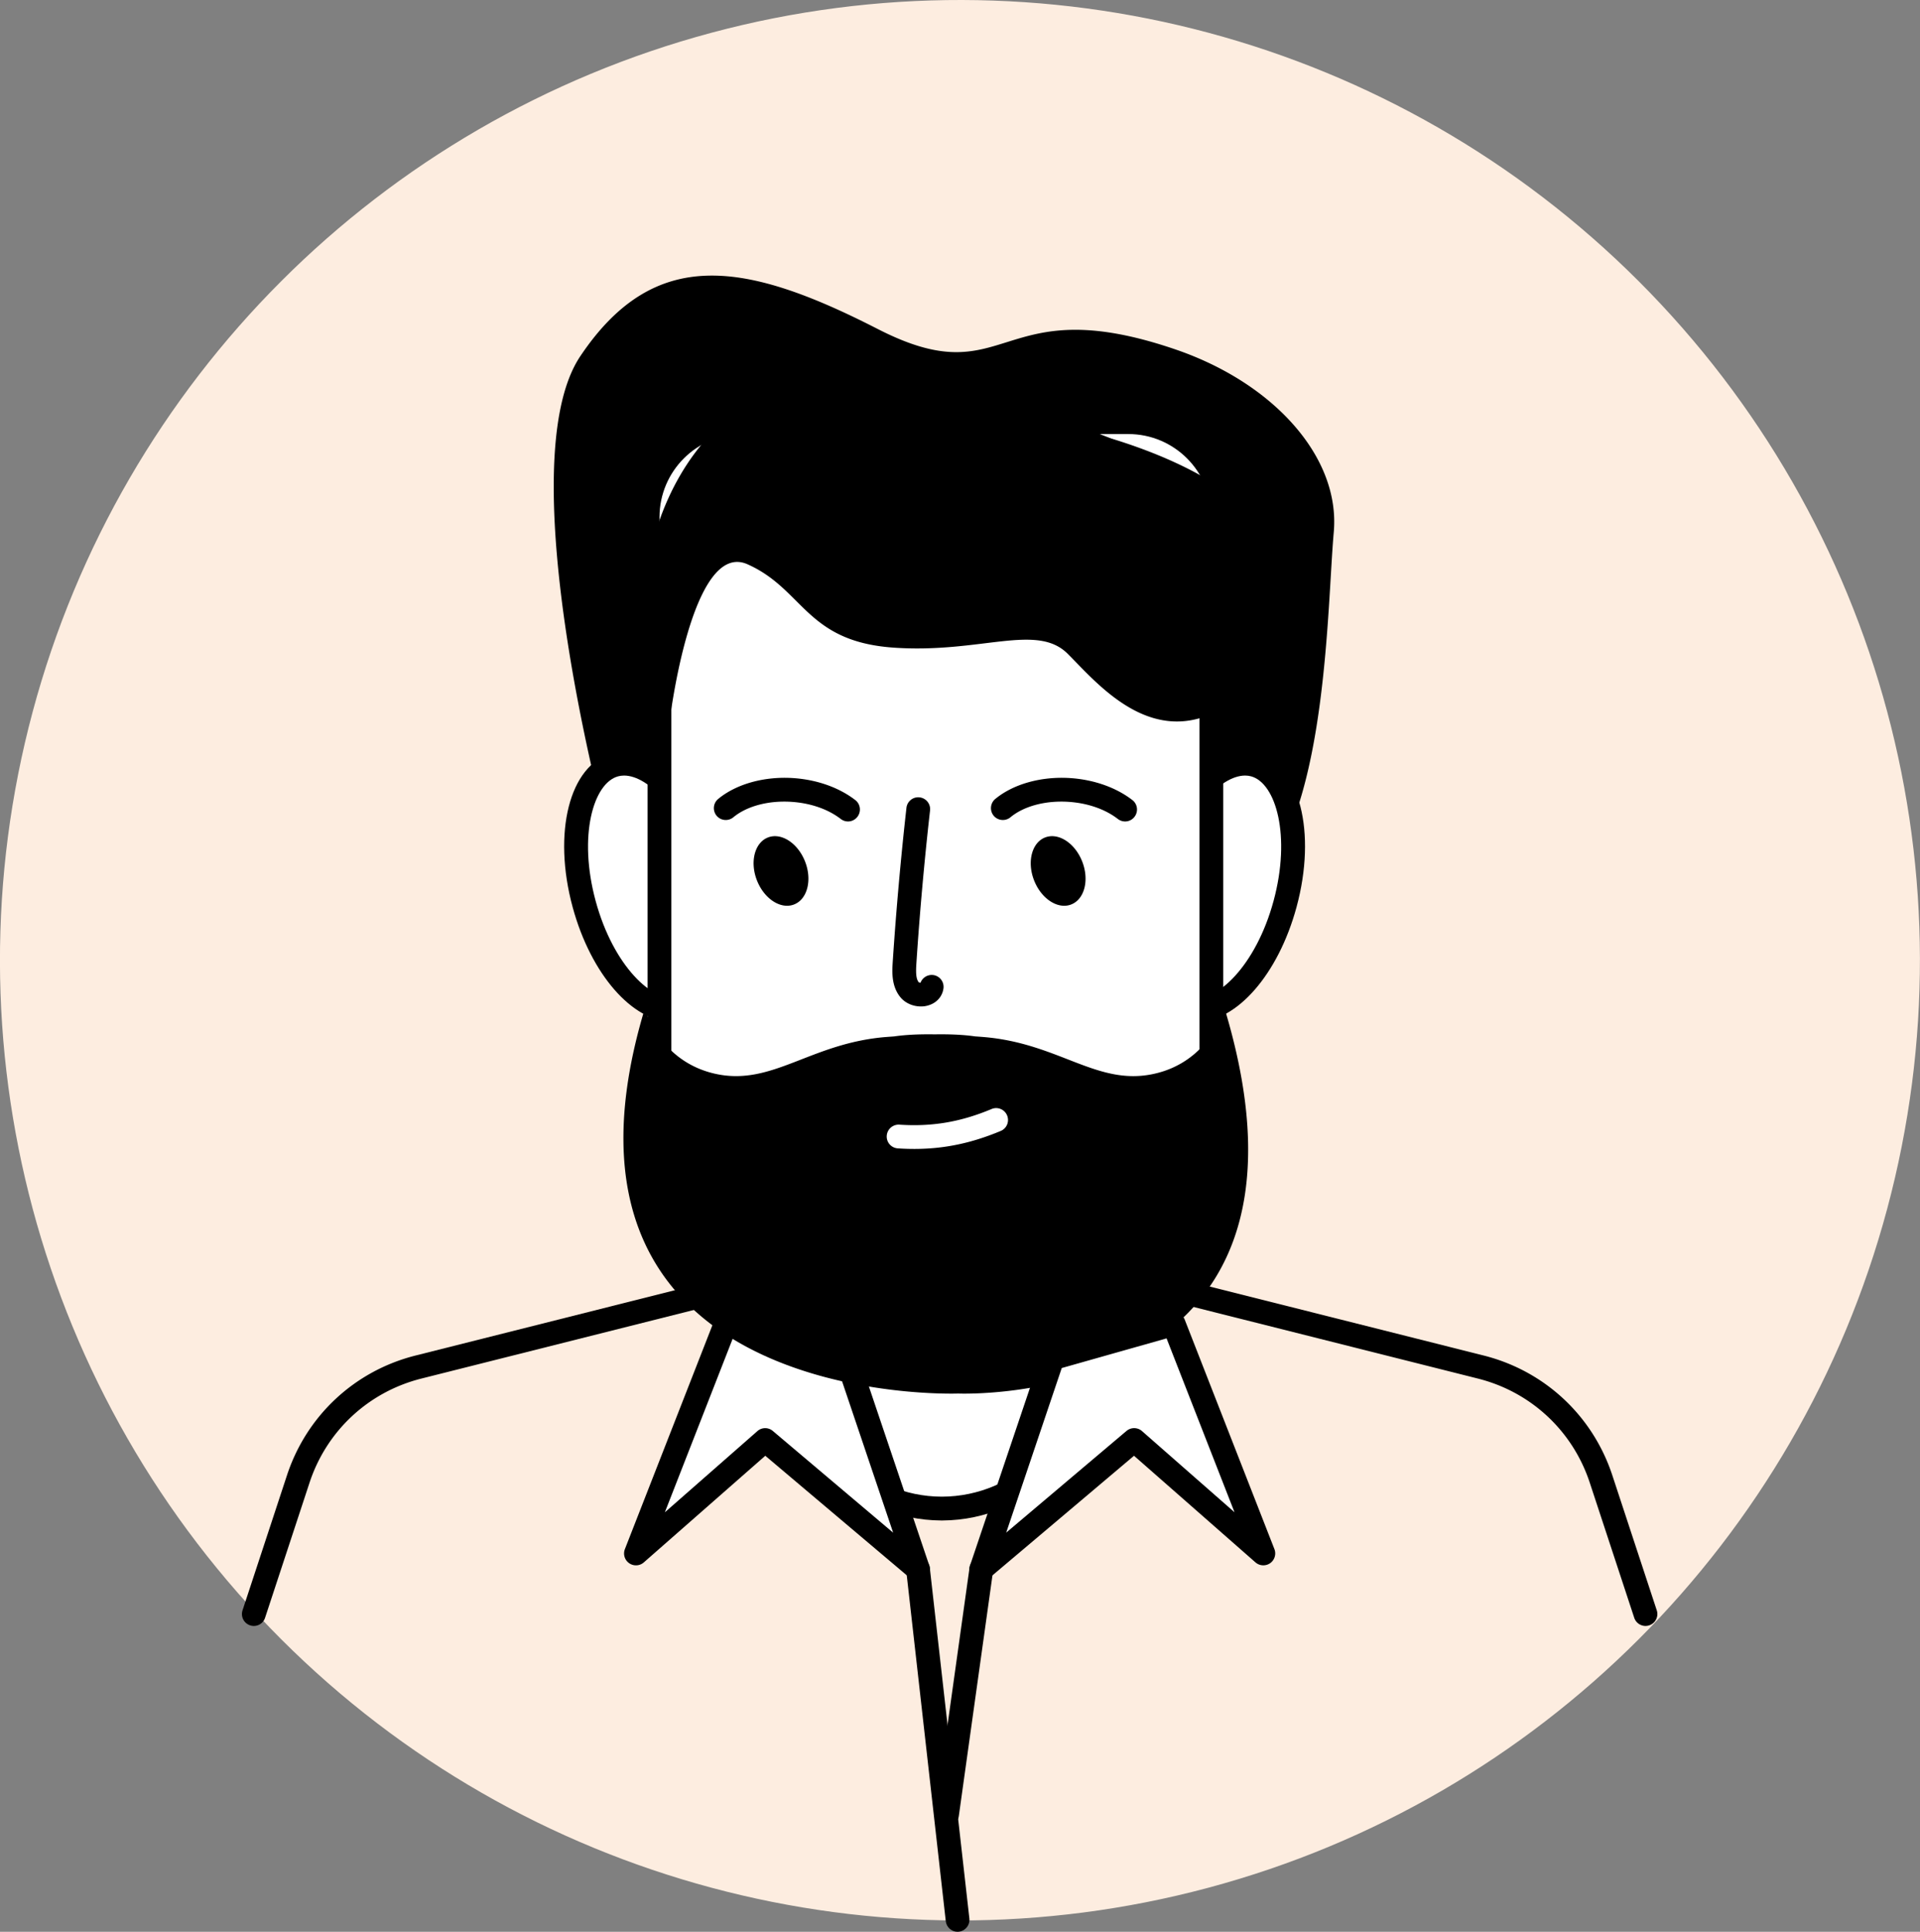
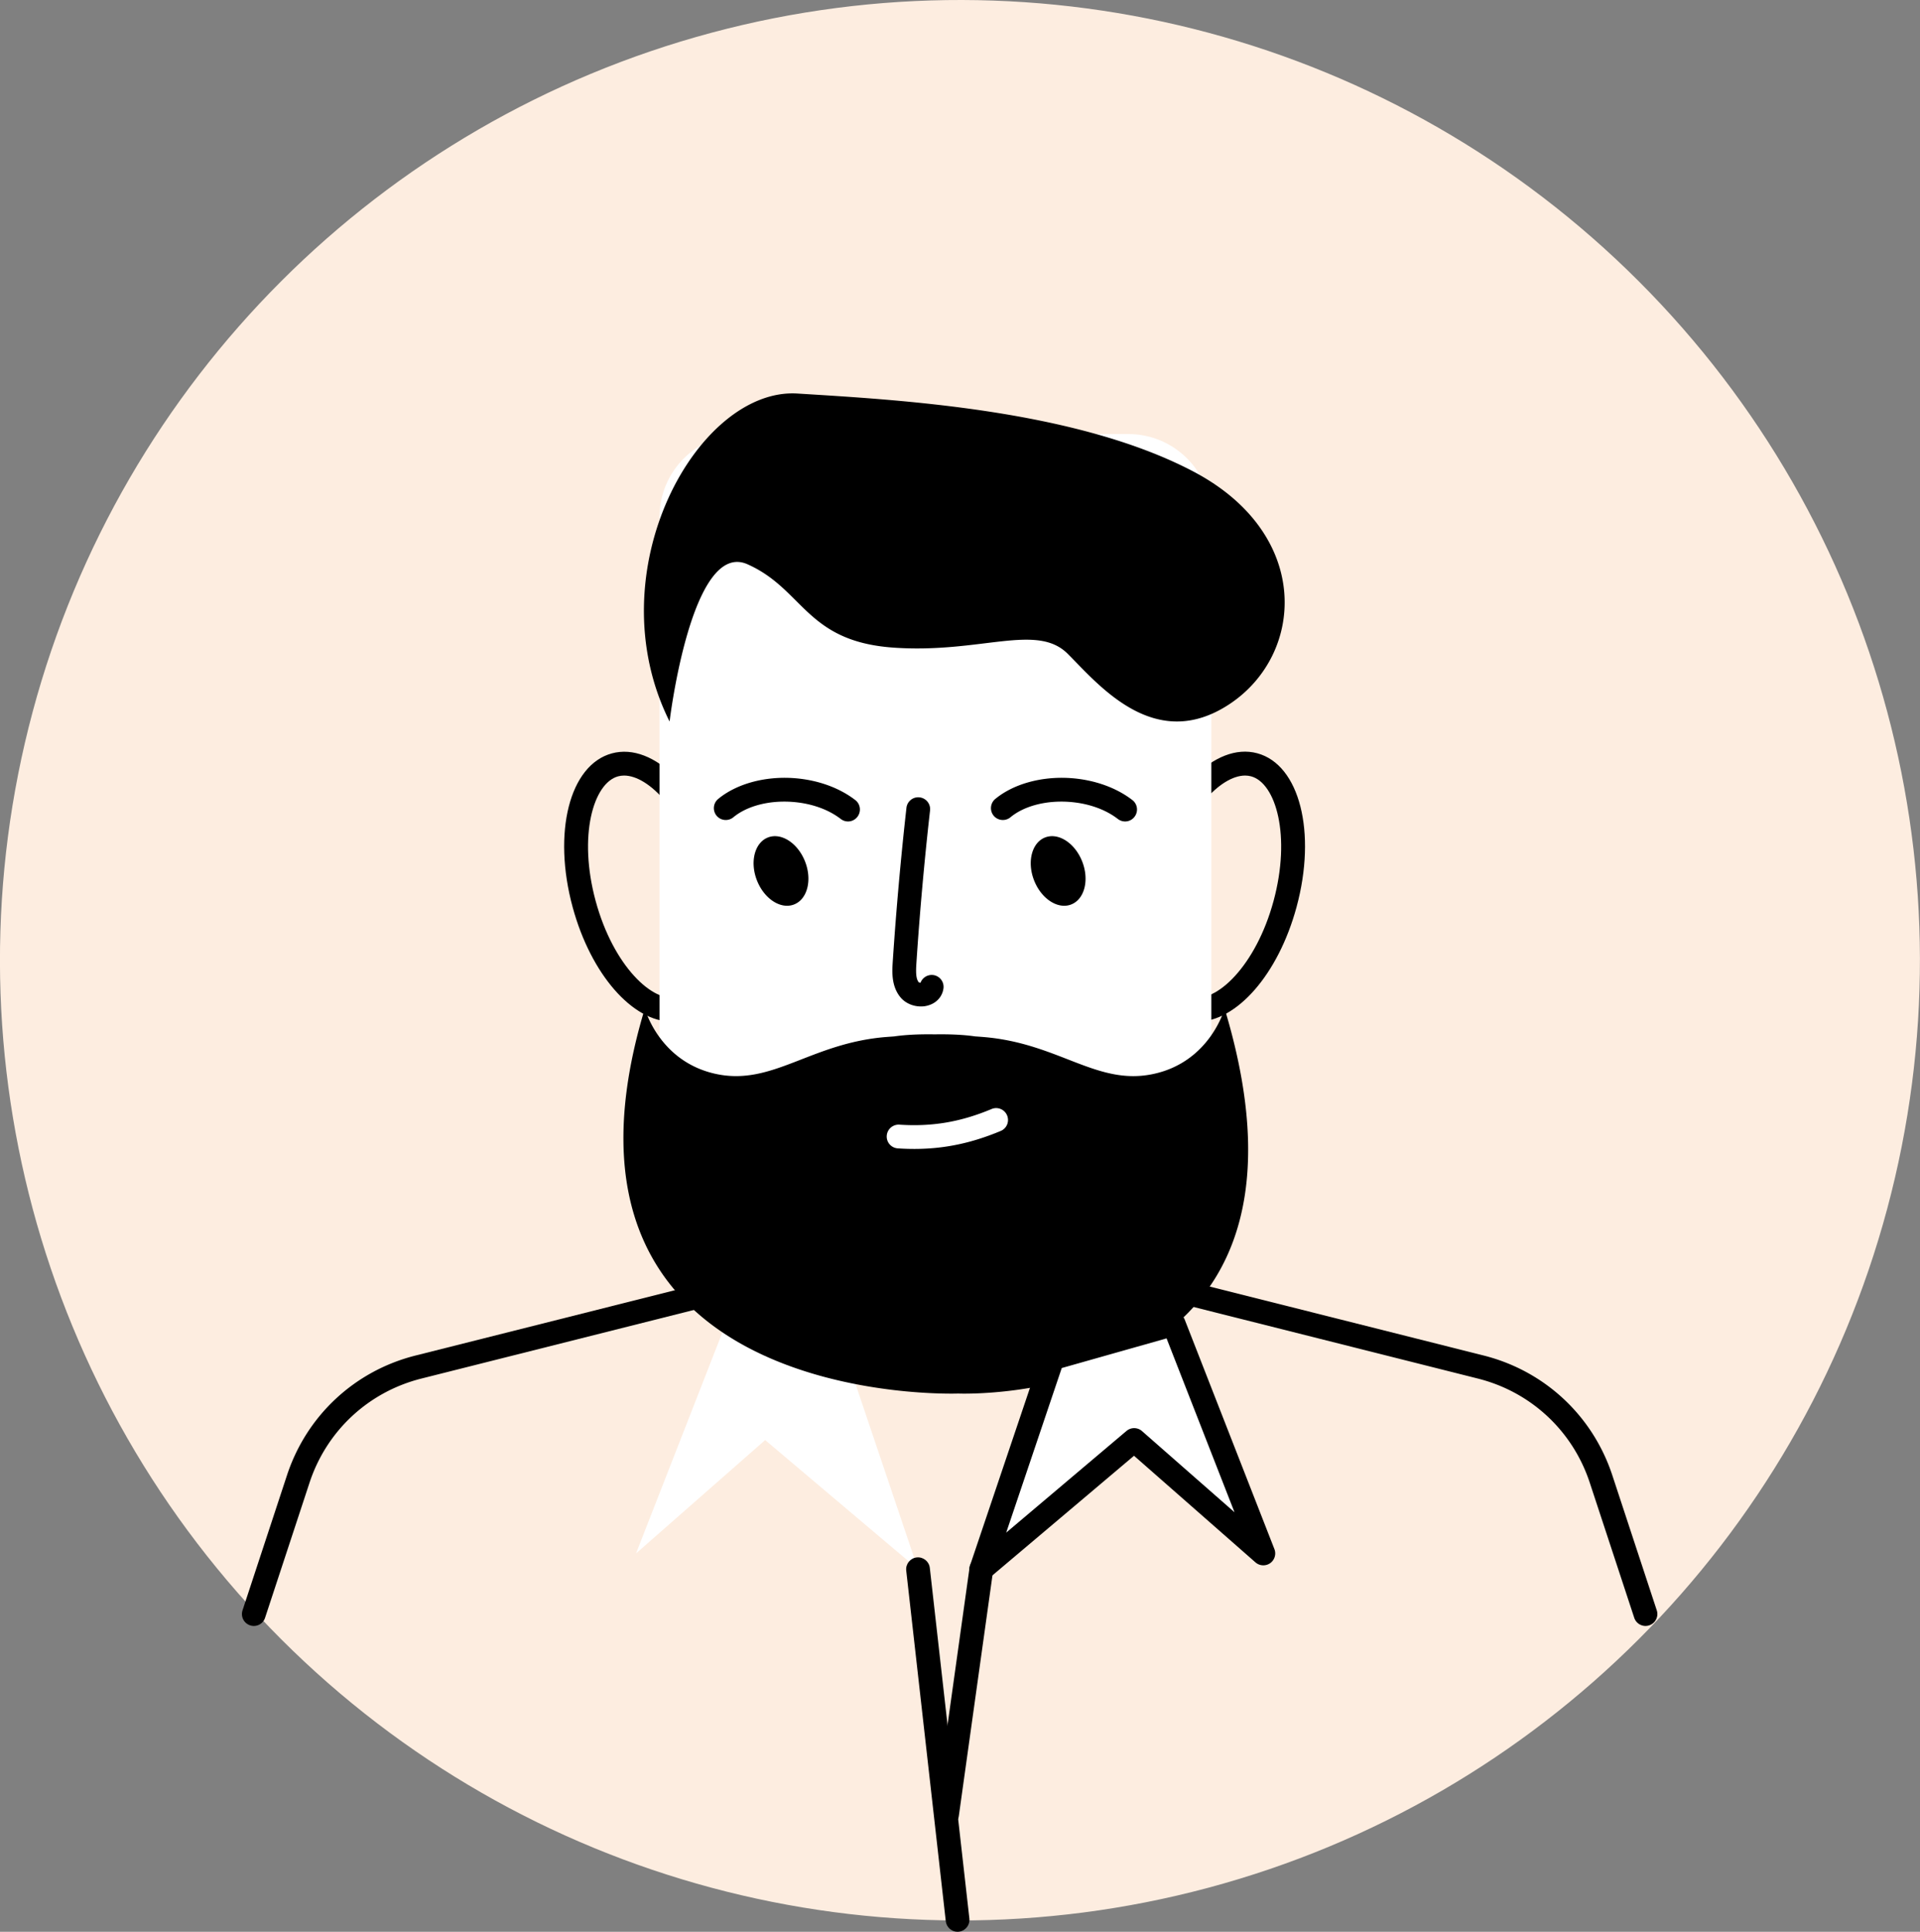
<svg xmlns="http://www.w3.org/2000/svg" viewBox="0 0 345.07 347.1">
  <rect x="0" y="0" width="345.07" height="347.1" fill="#808080" stroke="none" />
  <style>.st2{fill:#fff}</style>
  <g id="_x3C_Layer_x3E_">
    <circle cx="172.53" cy="172.53" r="172.53" fill="#fdede0" transform="rotate(-45.001 172.533 172.537)" />
-     <path d="M169.21 271.06h.12c-14.58 0-26.4-11.82-26.4-26.4v-95.95c0-14.58 11.82-26.4 26.4-26.4h-.12c14.58 0 26.4 11.82 26.4 26.4v95.95c0 14.59-11.82 26.4-26.4 26.4z" class="st2" />
-     <path d="M169.33 273.2h-.17c-15.66-.09-28.37-12.86-28.37-28.54v-95.95c0-15.68 12.71-28.44 28.37-28.54h.22c15.66.09 28.37 12.86 28.37 28.54v95.95c0 15.68-12.71 28.44-28.37 28.54h-.05zm-.06-148.75c-13.35.03-24.2 10.9-24.2 24.26v95.95c0 13.36 10.85 24.23 24.2 24.26 13.35-.03 24.2-10.9 24.2-24.26v-95.95c0-13.35-10.85-24.22-24.2-24.26z" />
    <path d="m164.99 281.96-27.47-23.21-23.21 20.37 16.1-41.21 21.79 6.15z" class="st2" />
-     <path d="M164.99 284.1c-.49 0-.98-.17-1.38-.51l-26.07-22.02-21.83 19.16c-.74.65-1.83.71-2.64.14a2.134 2.134 0 0 1-.76-2.53l16.11-41.21c.4-1.03 1.51-1.58 2.57-1.28l21.79 6.16c.68.19 1.22.71 1.44 1.37l12.79 37.9a2.135 2.135 0 0 1-2.02 2.82zm-27.47-27.49c.49 0 .98.17 1.38.51l21.62 18.27-9.98-29.57-18.84-5.33-12.21 31.24 16.62-14.58c.4-.36.91-.54 1.41-.54zM109.06 149.1s-17.82-65.67-4.75-85.12c13.36-19.89 29.69-17.02 53.45-4.86 23.75 12.16 21.18-7.36 53.45 3.65 17.82 6.08 29.69 19.46 28.5 32.83-1.19 13.38-1.19 48.64-13.06 62.02-11.89 13.37-98.59 25.53-117.59-8.52z" />
-     <path d="M127.96 156.2c3.28 12.09.8 23.29-5.54 25.01-6.34 1.72-14.15-6.68-17.43-18.77-3.28-12.09-.8-23.29 5.54-25.01 6.35-1.73 14.15 6.68 17.43 18.77z" class="st2" />
+     <path d="M127.96 156.2z" class="st2" />
    <path d="M120.74 183.57c-7.02 0-14.52-8.44-17.82-20.57-3.65-13.43-.55-25.57 7.04-27.63 7.6-2.07 16.4 6.84 20.05 20.27 1.68 6.18 1.98 12.36.86 17.42-1.23 5.54-4.04 9.16-7.91 10.22-.72.19-1.46.29-2.22.29zm-8.58-44.22c-.37 0-.73.05-1.07.14-4.46 1.21-7.21 10.7-4.04 22.39 3.17 11.68 10.34 18.48 14.81 17.27 2.23-.61 4-3.16 4.85-7.02.97-4.39.68-9.85-.81-15.37-2.93-10.79-9.27-17.41-13.74-17.41z" />
-     <path d="M207.98 156.2c-3.28 12.09-.8 23.29 5.54 25.01 6.34 1.72 14.15-6.68 17.43-18.77 3.28-12.09.8-23.29-5.54-25.01-6.34-1.73-14.15 6.68-17.43 18.77z" class="st2" />
    <path d="M215.2 183.57c-.75 0-1.5-.1-2.23-.3-3.87-1.05-6.68-4.68-7.91-10.22-1.12-5.05-.81-11.24.86-17.42 3.65-13.43 12.46-22.33 20.05-20.28 7.6 2.06 10.69 14.2 7.05 27.63-3.3 12.15-10.8 20.59-17.82 20.59zm8.58-44.22c-4.46 0-10.81 6.62-13.74 17.41-1.5 5.52-1.79 10.98-.81 15.37.85 3.85 2.62 6.41 4.85 7.02 4.45 1.21 11.64-5.58 14.81-17.27s.42-21.18-4.04-22.39c-.34-.09-.7-.14-1.07-.14z" />
    <path d="M202.78 236.04h-69.32c-8.25 0-14.93-6.69-14.93-14.93V92.92c0-8.25 6.69-14.93 14.93-14.93h69.32c8.25 0 14.93 6.69 14.93 14.93V221.1c0 8.25-6.69 14.94-14.93 14.94z" class="st2" />
-     <path d="M185.8 238.17h-35.37c-18.77 0-34.04-15.27-34.04-34.04V109.9c0-18.77 15.27-34.04 34.04-34.04h35.37c18.77 0 34.04 15.27 34.04 34.04v94.23c.01 18.77-15.27 34.04-34.04 34.04zM150.43 80.12c-16.42 0-29.77 13.35-29.77 29.77v94.23c0 16.42 13.35 29.77 29.77 29.77h35.37c16.42 0 29.77-13.35 29.77-29.77v-94.23c0-16.42-13.35-29.77-29.77-29.77h-35.37z" />
    <path d="M136.04 158.19c1.3 3.32 4.29 5.26 6.68 4.32 2.39-.94 3.27-4.39 1.97-7.71-1.3-3.32-4.29-5.26-6.68-4.32-2.39.94-3.27 4.39-1.97 7.71zm16.37-10.59c-.46 0-.92-.15-1.31-.45-2.25-1.74-5.36-2.83-8.77-3.07-4.15-.29-8.08.74-10.53 2.77-.91.75-2.26.62-3.01-.28a2.14 2.14 0 0 1 .28-3.01c3.28-2.71 8.34-4.11 13.56-3.75 4.24.3 8.18 1.7 11.09 3.95.93.72 1.1 2.06.38 3-.42.55-1.06.84-1.69.84zm33.44 10.59c1.3 3.32 4.29 5.26 6.68 4.32 2.39-.94 3.27-4.39 1.97-7.71-1.3-3.32-4.29-5.26-6.68-4.32-2.39.94-3.27 4.39-1.97 7.71zm16.36-10.59c-.46 0-.92-.15-1.31-.45-2.25-1.74-5.36-2.83-8.77-3.07-4.15-.29-8.08.74-10.53 2.77-.91.75-2.26.62-3.01-.28a2.14 2.14 0 0 1 .28-3.01c3.28-2.71 8.34-4.11 13.56-3.75 4.24.3 8.18 1.7 11.09 3.95.93.72 1.1 2.06.38 3-.42.55-1.05.84-1.69.84zm-36.71 33.24c-1.38 0-2.76-.58-3.62-1.59-1.72-2.02-1.54-4.72-1.44-6.33.61-9.25 1.44-18.59 2.47-27.77a2.128 2.128 0 0 1 2.36-1.88c1.17.13 2.02 1.19 1.88 2.36-1.03 9.12-1.86 18.39-2.46 27.57-.08 1.25-.12 2.64.43 3.29.05.05.19.08.32.09.34-.93 1.3-1.52 2.31-1.38a2.14 2.14 0 0 1 1.81 2.42c-.21 1.47-1.25 2.61-2.76 3.04a4.3 4.3 0 0 1-1.3.18zm-45.16-51.2s3.92-32.74 14.01-28.25c10.09 4.49 10.46 13.84 26.16 14.97 15.69 1.12 25.78-4.49 31.39 1.12 5.61 5.61 15.69 17.96 29.15 8.98 13.45-8.98 14.76-30.49-6.54-41.72-21.3-11.22-53.25-12.91-71.19-14.03-17.93-1.12-36.43 31.99-22.98 58.93zm99.75 51.57s-2.57 9.55-12.76 11.75c-10.19 2.21-16.99-5.52-30.58-6.63-.5-.04-.99-.08-1.48-.11-2.22-.32-4.65-.41-7.28-.37-2.62-.04-5.06.05-7.28.37-.49.04-.98.07-1.48.11-13.59 1.1-20.39 8.83-30.58 6.63-10.19-2.21-12.76-11.75-12.76-11.75-21.82 72.18 56.32 69.18 56.32 69.18s69.71 3 47.88-69.18z" />
    <path d="M164.29 206.44c-.96 0-1.93-.03-2.93-.1a2.13 2.13 0 0 1-1.99-2.27c.08-1.18 1.1-2.06 2.27-1.99 5.89.39 11-.48 16.57-2.81 1.09-.46 2.34.06 2.79 1.15.45 1.09-.06 2.34-1.15 2.79-5.26 2.2-10.17 3.23-15.56 3.23z" class="st2" />
    <path d="M45.62 292.15a2.14 2.14 0 0 1-2.03-2.81l7.99-24.27c3.53-10.72 12.17-18.76 23.11-21.51l51.41-12.94c1.14-.28 2.3.41 2.59 1.55.29 1.14-.41 2.31-1.55 2.59L75.73 247.7c-9.52 2.4-17.03 9.39-20.1 18.71l-7.99 24.27c-.29.9-1.12 1.47-2.02 1.47z" />
    <path d="m172.1 344.96-7.11-63 7.11 63z" class="st2" />
    <path d="M172.1 347.1c-1.07 0-2-.81-2.12-1.9l-7.11-63c-.13-1.17.71-2.23 1.88-2.36 1.17-.13 2.23.71 2.36 1.88l7.11 63c.13 1.17-.71 2.23-1.88 2.36-.08.02-.16.02-.24.02z" />
    <path d="m176.36 281.96 27.48-23.21 23.21 20.37-16.11-41.21-21.79 6.15z" class="st2" />
    <path d="M176.36 284.1a2.135 2.135 0 0 1-2.02-2.82l12.79-37.9c.23-.67.76-1.18 1.44-1.37l21.79-6.16c1.06-.3 2.17.25 2.57 1.28l16.11 41.21c.36.92.04 1.96-.76 2.53-.81.56-1.89.51-2.64-.14l-21.83-19.16-26.07 22.02c-.39.34-.88.51-1.38.51zm14.46-38.29-9.98 29.57 21.62-18.27a2.14 2.14 0 0 1 2.79.03l16.62 14.58-12.21-31.24-18.84 5.33zm104.92 46.34c-.9 0-1.73-.57-2.03-1.47l-7.99-24.27c-3.07-9.32-10.58-16.31-20.1-18.71l-51.41-12.94a2.137 2.137 0 0 1-1.55-2.59 2.13 2.13 0 0 1 2.59-1.55l51.41 12.94c10.94 2.76 19.58 10.8 23.11 21.51l7.99 24.27a2.14 2.14 0 0 1-2.02 2.81z" />
    <path d="m170.2 326.01 6.16-44.05-6.16 44.05z" class="st2" />
    <path d="M170.21 328.15c-.1 0-.2-.01-.3-.02a2.134 2.134 0 0 1-1.82-2.41l6.16-44.05a2.126 2.126 0 0 1 2.41-1.82c1.17.16 1.98 1.24 1.82 2.41l-6.16 44.05a2.13 2.13 0 0 1-2.11 1.84z" />
  </g>
</svg>